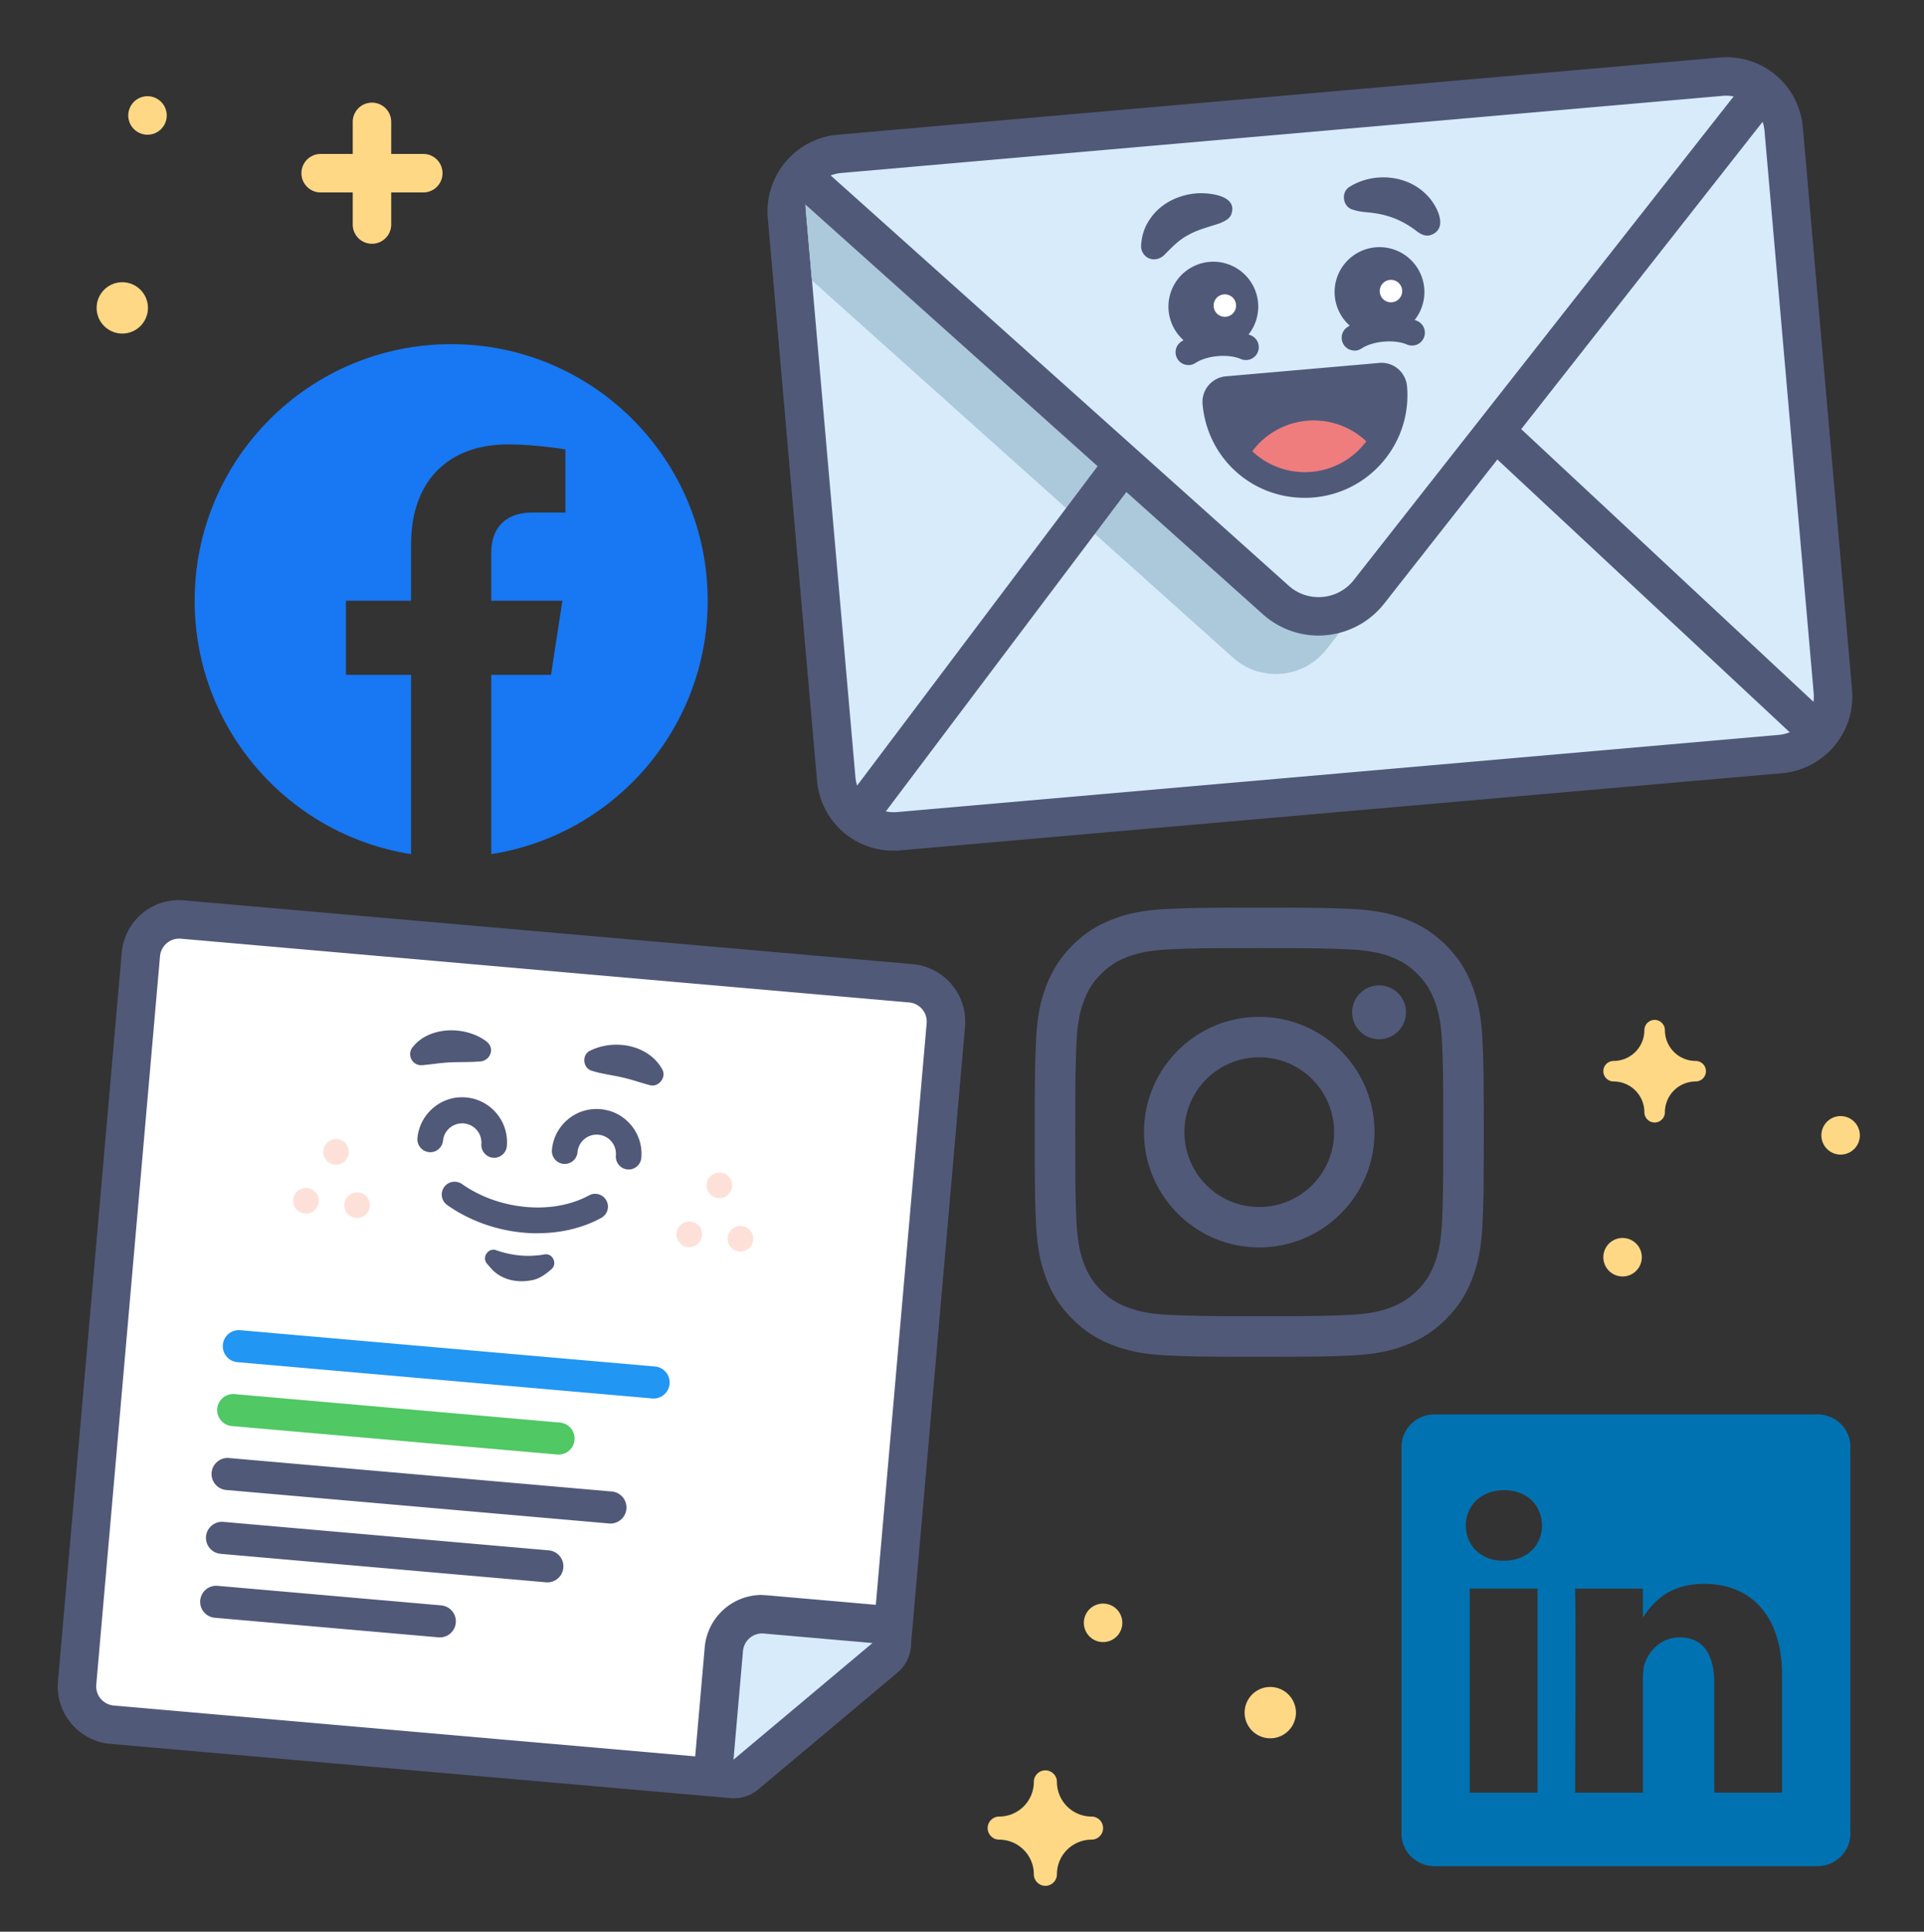
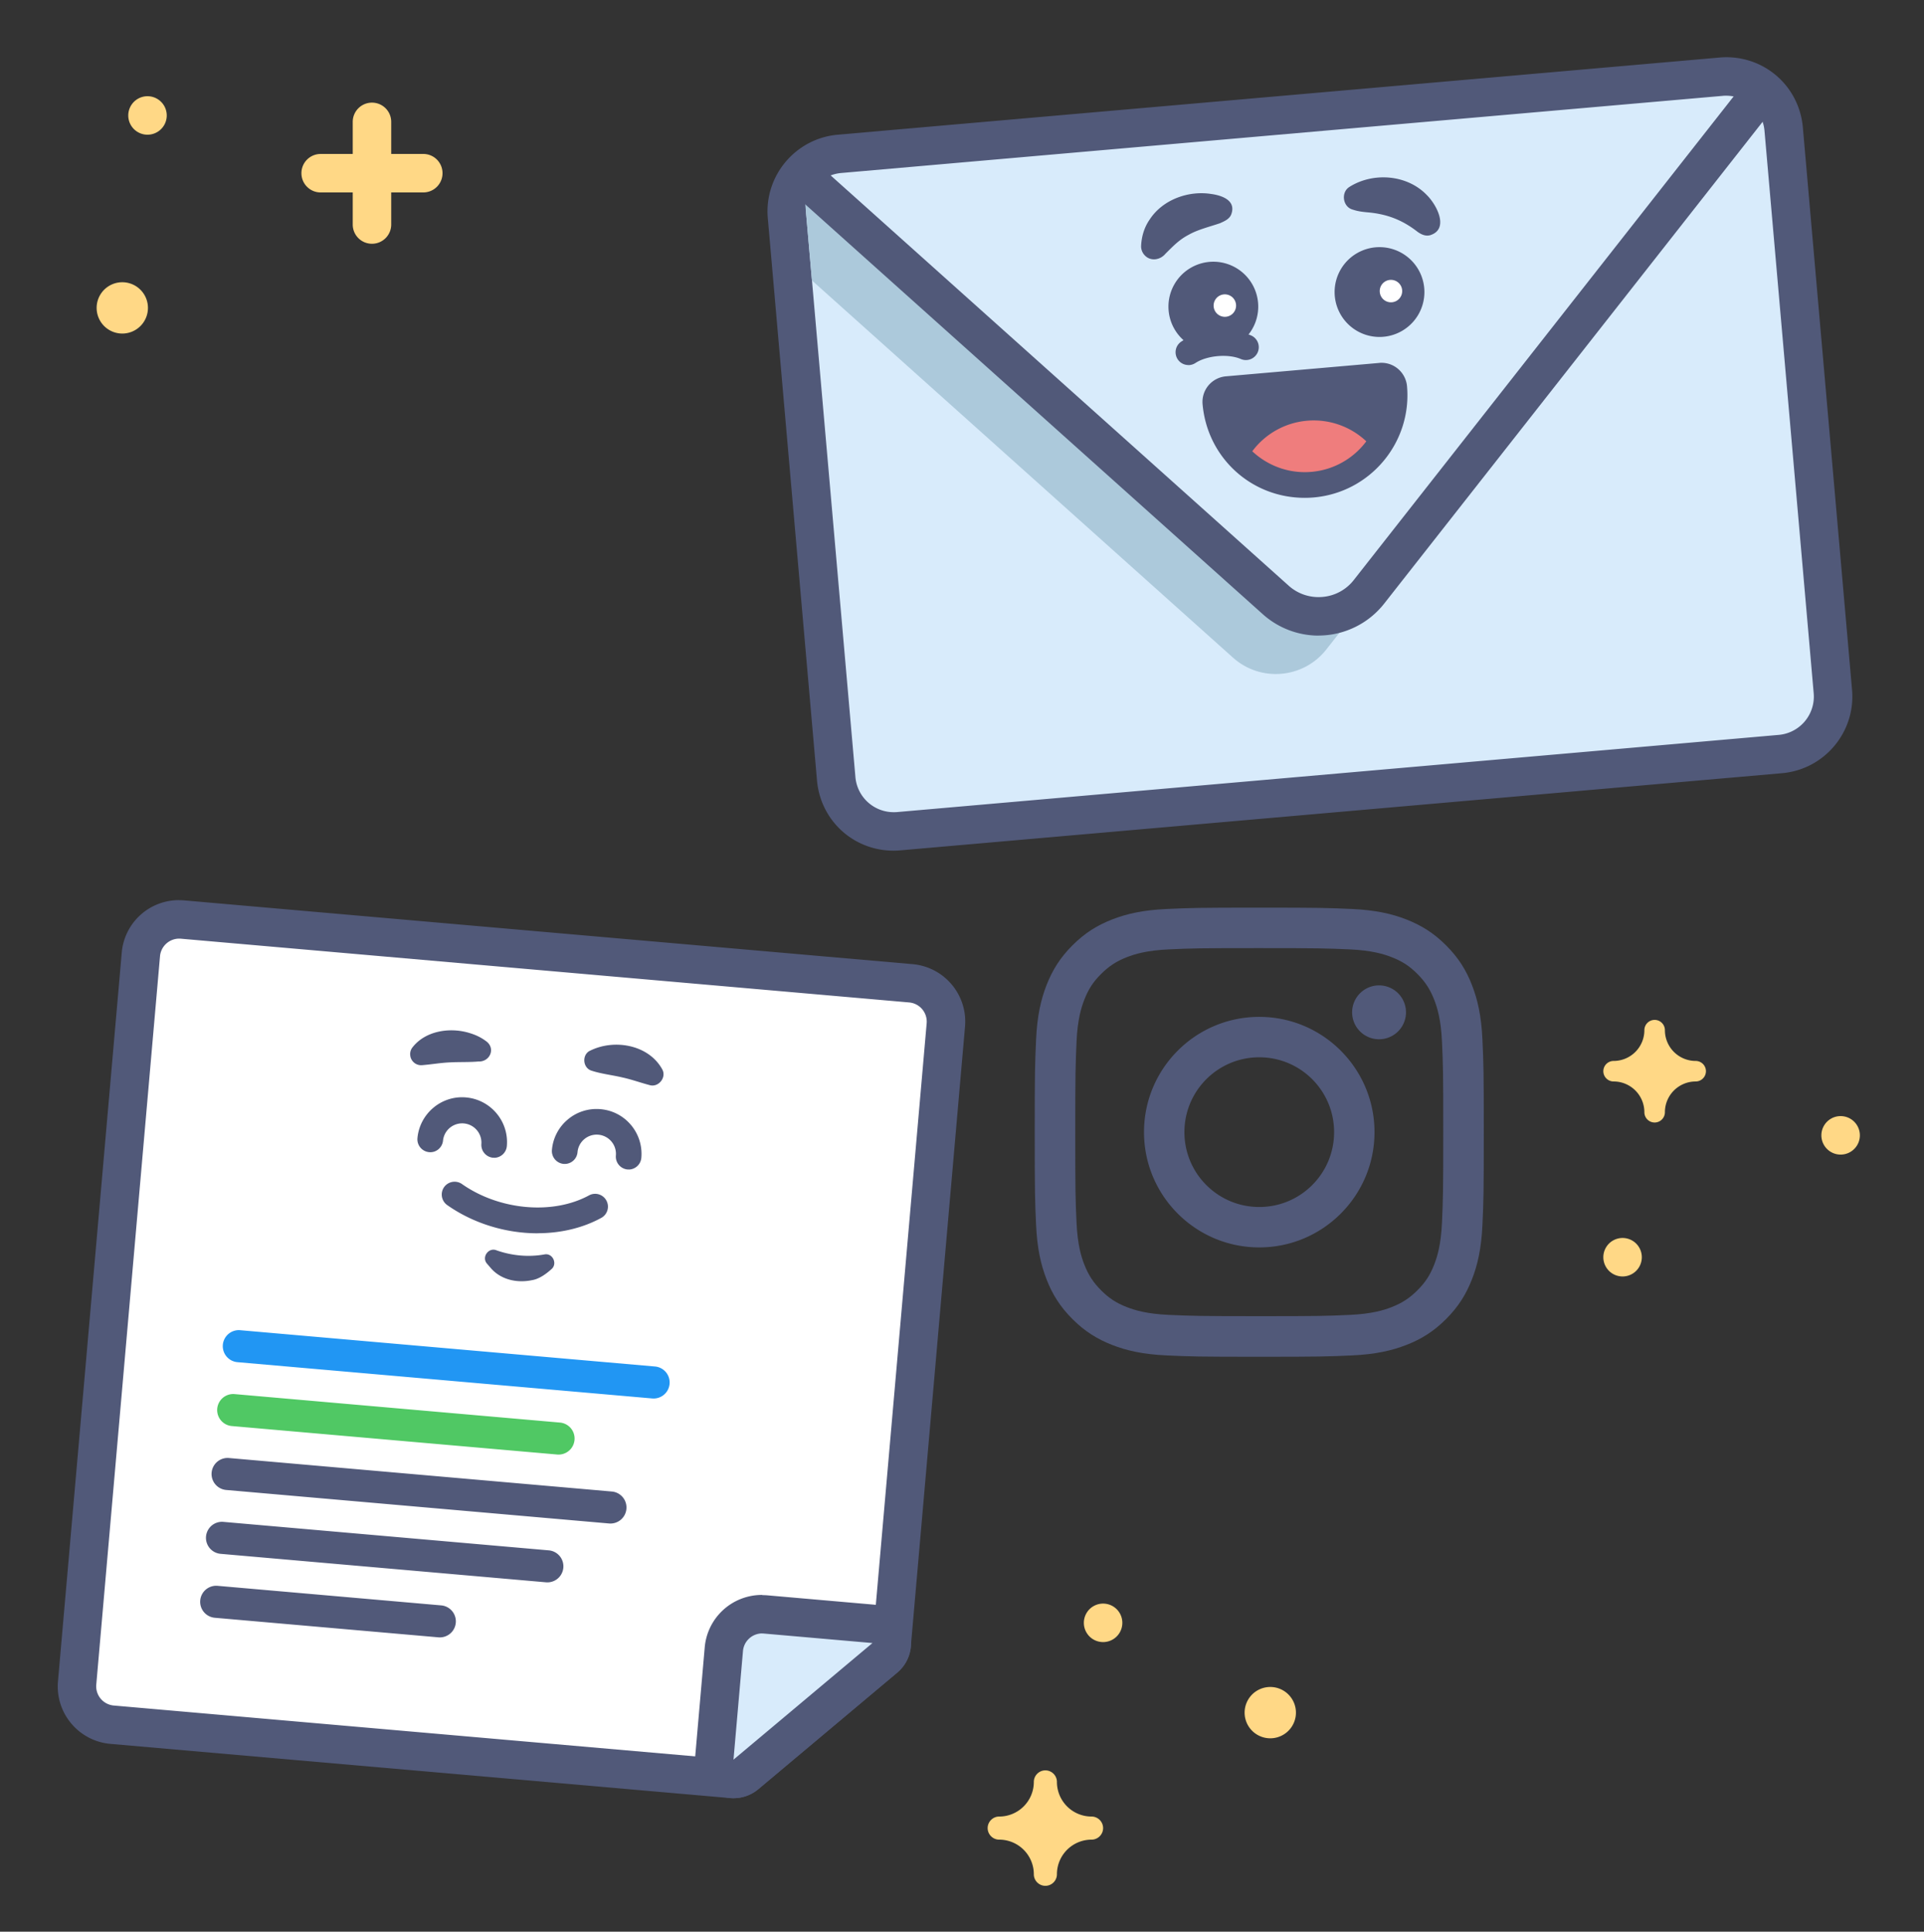
<svg xmlns="http://www.w3.org/2000/svg" width="260" height="261" fill="none">
  <rect width="100%" height="100%" fill="#333333" stroke="none" />
  <g clip-path="url(#a)">
    <path d="M229.147 143.348a4.16 4.16 0 0 1-4.16-4.16 1.39 1.39 0 0 0-1.387-1.386 1.39 1.39 0 0 0-1.387 1.386 4.16 4.16 0 0 1-4.16 4.16 1.39 1.39 0 0 0-1.386 1.387 1.39 1.39 0 0 0 1.386 1.387 4.16 4.16 0 0 1 4.16 4.16 1.39 1.39 0 0 0 1.387 1.386 1.39 1.39 0 0 0 1.387-1.386 4.16 4.16 0 0 1 4.16-4.16 1.39 1.39 0 0 0 1.386-1.387 1.39 1.39 0 0 0-1.386-1.387zm-212.68-98.28a3.467 3.467 0 1 0 0-6.933 3.467 3.467 0 0 0 0 6.933zm202.8 127.4a2.6 2.6 0 1 0 0-5.2 2.6 2.6 0 0 0 0 5.2zM19.933 18.201a2.6 2.6 0 1 0 0-5.2 2.6 2.6 0 0 0 0 5.2zm228.8 137.801a2.6 2.6 0 1 0-.001-5.201 2.6 2.6 0 0 0 .001 5.201zM57.2 20.802h-4.333v-4.334c0-1.438-1.162-2.6-2.6-2.6a2.597 2.597 0 0 0-2.6 2.6v4.334h-4.334a2.596 2.596 0 0 0-2.6 2.6c0 1.438 1.162 2.6 2.6 2.6h4.334v4.333c0 1.438 1.161 2.6 2.6 2.6 1.438 0 2.6-1.162 2.6-2.6V26H57.2c1.439 0 2.6-1.16 2.6-2.6 0-1.438-1.161-2.6-2.6-2.6z" fill="#FFD886" />
    <path d="M170.17 128.103c8.103 0 9.057.035 12.255.174 2.955.138 4.567.632 5.633 1.048 1.413.546 2.427 1.205 3.484 2.271 1.057 1.057 1.716 2.071 2.271 3.484.416 1.066.91 2.678 1.048 5.633.148 3.198.174 4.16.174 12.255s-.035 9.057-.174 12.255c-.138 2.955-.632 4.567-1.048 5.633-.546 1.413-1.205 2.427-2.271 3.484-1.057 1.057-2.071 1.716-3.484 2.271-1.066.416-2.678.91-5.633 1.048-3.198.148-4.16.174-12.255.174s-9.057-.035-12.255-.174c-2.955-.138-4.567-.632-5.633-1.048-1.413-.546-2.427-1.205-3.484-2.271-1.057-1.057-1.716-2.071-2.271-3.484-.416-1.066-.91-2.678-1.048-5.633-.148-3.198-.174-4.16-.174-12.255s.035-9.057.174-12.255c.138-2.955.632-4.567 1.048-5.633.546-1.413 1.205-2.427 2.271-3.484 1.057-1.057 2.071-1.716 3.484-2.271 1.066-.416 2.678-.91 5.633-1.048 3.198-.148 4.16-.174 12.255-.174zm0-5.468c-8.242 0-9.273.034-12.506.182-3.233.147-5.434.658-7.367 1.412-1.993.772-3.683 1.812-5.373 3.502-1.69 1.69-2.721 3.38-3.501 5.373-.754 1.933-1.266 4.134-1.413 7.367-.147 3.232-.182 4.264-.182 12.506s.035 9.273.182 12.506c.147 3.232.659 5.434 1.413 7.366.771 1.994 1.811 3.684 3.501 5.374 1.69 1.69 3.38 2.721 5.373 3.501 1.933.754 4.134 1.265 7.367 1.413 3.233.147 4.273.182 12.506.182s9.273-.035 12.506-.182c3.233-.148 5.434-.659 7.367-1.413 1.993-.771 3.683-1.811 5.373-3.501 1.69-1.69 2.721-3.38 3.501-5.374.754-1.932 1.266-4.134 1.413-7.366.147-3.233.182-4.264.182-12.506s-.035-9.274-.182-12.506c-.147-3.233-.659-5.434-1.413-7.367-.771-1.993-1.811-3.683-3.501-5.373-1.69-1.69-3.38-2.722-5.373-3.502-1.933-.754-4.134-1.265-7.367-1.412-3.233-.148-4.264-.182-12.506-.182z" fill="#515979" />
    <path d="M170.17 137.394c-8.606 0-15.574 6.977-15.574 15.574s6.977 15.574 15.574 15.574 15.574-6.977 15.574-15.574-6.977-15.574-15.574-15.574zm0 25.688c-5.581 0-10.114-4.524-10.114-10.114 0-5.59 4.524-10.114 10.114-10.114 5.59 0 10.114 4.524 10.114 10.114 0 5.59-4.524 10.114-10.114 10.114zm16.189-22.663a3.64 3.64 0 1 0 0-7.28 3.64 3.64 0 0 0 0 7.28z" fill="#515979" />
-     <path d="M60.97 46.498c-19.145 0-34.667 15.522-34.667 34.667 0 17.307 12.68 31.642 29.25 34.242V91.183h-8.805V81.165h8.805v-7.636c0-8.692 5.174-13.485 13.096-13.485 3.796 0 7.756.676 7.756.676v8.528h-4.368c-4.307 0-5.65 2.67-5.65 5.417v6.5h9.61l-1.533 10.018h-8.077v24.224c16.57-2.6 29.25-16.944 29.25-34.242 0-19.145-15.522-34.667-34.667-34.667z" fill="#1877F2" />
-     <path d="M245.57 191.101h-51.697c-2.478 0-4.48 1.959-4.48 4.377v52.303c0 2.418 2.01 4.368 4.48 4.368h51.697c2.479 0 4.481-1.958 4.481-4.376v-52.304c0-2.418-2.011-4.376-4.481-4.376v.008zm-46.956 51.108V214.64h9.161v27.569h-9.161zm4.585-31.33h-.061c-3.077 0-5.061-2.115-5.061-4.767s2.045-4.767 5.182-4.767c3.138 0 5.062 2.054 5.122 4.767 0 2.643-1.984 4.767-5.182 4.767zm37.622 31.33h-9.161v-14.742c0-3.71-1.326-6.232-4.645-6.232-2.531 0-4.039 1.708-4.698 3.354-.242.59-.303 1.413-.303 2.236v15.392h-9.161s.122-24.977 0-27.568h9.161v3.9c1.222-1.881 3.397-4.55 8.259-4.55 6.032 0 10.548 3.943 10.548 12.41v15.808-.008z" fill="#0072B1" />
    <path d="M120.761 112.339a7.752 7.752 0 0 1-7.765-7.124l-6.647-75.98c-.373-4.282 2.808-8.078 7.089-8.45l119.149-10.427c.234-.017.46-.026.685-.026 4.073 0 7.41 3.06 7.765 7.124l6.648 75.98c.372 4.282-2.808 8.078-7.09 8.451l-119.149 10.426a9.39 9.39 0 0 1-.685.026z" fill="#D8EBFB" />
    <path d="M233.272 12.932a5.194 5.194 0 0 1 5.174 4.75l6.647 75.98a5.197 5.197 0 0 1-4.723 5.633l-119.141 10.427c-.156.017-.303.017-.459.017a5.194 5.194 0 0 1-5.174-4.749l-6.647-75.981a5.197 5.197 0 0 1 4.723-5.634L232.813 12.95c.156-.018.303-.018.459-.018zm0-5.2c-.303 0-.607.018-.91.044L113.213 18.2c-5.712.503-9.958 5.556-9.456 11.267l6.648 75.981c.476 5.417 4.922 9.49 10.356 9.49.304 0 .607-.017.91-.043l119.15-10.426c5.711-.503 9.958-5.556 9.455-11.267l-6.647-75.98c-.477-5.417-4.923-9.49-10.357-9.49z" fill="#515979" />
    <path d="m173.255 81.217-64.766-57.382 1.231 14.057 56.905 50.969c3.727 3.336 9.508 2.834 12.602-1.101l4.463-5.677c-3.181 2.02-7.453 1.812-10.435-.849v-.017z" fill="#ACC9DB" />
    <path d="M178.195 85.88a11.32 11.32 0 0 1-7.522-2.87l-63.917-57.243a2.603 2.603 0 0 1 3.475-3.874l63.908 57.235a6.028 6.028 0 0 0 4.576 1.525 5.976 5.976 0 0 0 4.238-2.296l52.997-67.462a2.603 2.603 0 0 1 3.649-.441 2.604 2.604 0 0 1 .442 3.648l-52.997 67.462a11.307 11.307 0 0 1-8.849 4.307v.008z" fill="#515979" />
-     <path d="M245.553 101.436a2.609 2.609 0 0 1-1.777-.702l-42.631-39.771a2.6 2.6 0 0 1 3.544-3.805l42.632 39.771a2.602 2.602 0 0 1 .13 3.675 2.597 2.597 0 0 1-1.898.823v.009zm-129.515 11.336a2.613 2.613 0 0 1-1.56-.52 2.6 2.6 0 0 1-.511-3.64l35.074-46.566a2.592 2.592 0 0 1 3.64-.511 2.6 2.6 0 0 1 .511 3.64l-35.074 46.566a2.609 2.609 0 0 1-2.08 1.04v-.009zm67.002-65.407a1.73 1.73 0 0 1-.945-3.18c2.514-1.647 6.648-2.003 9.404-.824a1.73 1.73 0 0 1 .91 2.28 1.735 1.735 0 0 1-2.28.91c-1.716-.737-4.584-.486-6.136.537-.294.19-.624.286-.944.286l-.009-.01z" fill="#515979" />
    <path d="M186.42 45.527a6.067 6.067 0 1 0 0-12.134 6.067 6.067 0 0 0 0 12.134z" fill="#515979" />
    <path d="M187.928 40.847a1.517 1.517 0 1 0 0-3.033 1.517 1.517 0 0 0 0 3.033z" fill="#fff" />
    <path d="M182.407 25.221c3.207-1.984 7.766-1.637 10.426 1.153 1.361 1.36 3.025 4.594.425 5.408-.641.165-1.213-.113-1.707-.468-2.115-1.646-4.204-2.418-6.856-2.634-.641-.061-1.274-.148-1.854-.347-1.413-.347-1.682-2.392-.442-3.103l.008-.009zm-21.814 24.102a1.73 1.73 0 0 1-.944-3.18c2.513-1.647 6.647-2.002 9.403-.824a1.73 1.73 0 0 1 .91 2.28 1.737 1.737 0 0 1-2.279.91c-1.708-.737-4.576-.486-6.136.537a1.75 1.75 0 0 1-.945.286l-.009-.009z" fill="#515979" />
    <path d="M163.965 47.495a6.066 6.066 0 1 0 0-12.133 6.066 6.066 0 0 0 0 12.133z" fill="#515979" />
    <path d="M165.481 42.806a1.517 1.517 0 1 0 0-3.033 1.517 1.517 0 0 0 0 3.033z" fill="#fff" />
    <path d="M164.935 30.135c-1.343.468-3.024.867-4.238 1.552-1.326.684-2.08 1.482-3.206 2.6-.711.858-2.02 1.066-2.817.19a1.748 1.748 0 0 1-.468-1.29c.061-1.206.407-2.462 1.17-3.546 1.759-2.686 5.243-3.917 8.303-3.432 1.412.191 3.38.85 2.721 2.713-.225.659-.893.945-1.465 1.205v.008zm25.203 22.057a3.481 3.481 0 0 0-1.222-2.357 3.442 3.442 0 0 0-2.227-.815c-.104 0-.2 0-.304.018l-20.722 1.81a3.467 3.467 0 0 0-3.154 3.754c.632 7.219 6.56 12.662 13.806 12.662.407 0 .814-.018 1.222-.052 7.618-.668 13.268-7.402 12.601-15.02z" fill="#515979" />
    <path d="M177.233 63.754a10.348 10.348 0 0 0 7.402-4.126 10.352 10.352 0 0 0-8.008-2.782 10.348 10.348 0 0 0-7.402 4.126c2.08 1.95 4.94 3.05 8.008 2.782z" fill="#EF7D7D" />
    <path d="M99.12 240.363c-.077 0-.147 0-.225-.009l-83.746-7.323a5.15 5.15 0 0 1-3.527-1.838 5.164 5.164 0 0 1-1.196-3.796l8.615-98.427a5.17 5.17 0 0 1 5.174-4.749c.147 0 .303 0 .46.017l98.426 8.615a5.146 5.146 0 0 1 3.528 1.837 5.168 5.168 0 0 1 1.196 3.796l-7.324 83.746a2.607 2.607 0 0 1-.918 1.768l-18.781 15.756a2.578 2.578 0 0 1-1.673.607h-.008z" fill="#fff" />
    <path d="M24.206 126.821c.078 0 .156 0 .225.009l98.428 8.614a2.604 2.604 0 0 1 2.366 2.817l-7.324 83.746-18.78 15.756-83.746-7.323a2.604 2.604 0 0 1-2.366-2.817l8.614-98.427a2.608 2.608 0 0 1 2.592-2.375m0-5.2a7.753 7.753 0 0 0-7.766 7.124l-8.614 98.427a7.769 7.769 0 0 0 1.794 5.694 7.771 7.771 0 0 0 5.295 2.756l83.746 7.324c.147.017.303.017.45.017a5.228 5.228 0 0 0 3.346-1.213l18.781-15.756a5.198 5.198 0 0 0 1.837-3.528l7.323-83.746a7.77 7.77 0 0 0-1.794-5.694 7.775 7.775 0 0 0-5.295-2.756l-98.427-8.614a8.706 8.706 0 0 0-.685-.026l.009-.009z" fill="#515979" />
    <path d="m88.546 184.636-56.119-4.91a2.167 2.167 0 0 0-.377 4.317l56.118 4.91a2.167 2.167 0 0 0 .378-4.317z" fill="#2196F3" />
    <path d="M30.91 196.996a2.167 2.167 0 0 0-.377 4.317l51.802 4.532a2.167 2.167 0 0 0 .378-4.317l-51.802-4.532zm-.753 8.628a2.167 2.167 0 0 0-.378 4.317l44.032 3.853a2.167 2.167 0 0 0 .378-4.317l-44.032-3.853zm-.752 8.643a2.166 2.166 0 1 0-.377 4.316l30.218 2.644a2.166 2.166 0 1 0 .377-4.317l-30.217-2.643z" fill="#515979" />
    <path d="m75.703 192.212-44.031-3.853a2.167 2.167 0 0 0-.378 4.317l44.032 3.853a2.167 2.167 0 0 0 .377-4.317z" fill="#50C864" />
    <path d="M99.12 240.363c-.407 0-.823-.096-1.195-.295a2.582 2.582 0 0 1-1.387-2.531l1.283-14.672a5.17 5.17 0 0 1 5.174-4.75c.147 0 .303 0 .459.018l14.673 1.282a2.604 2.604 0 0 1 1.447 4.585l-18.781 15.756a2.61 2.61 0 0 1-1.672.607z" fill="#D8EBFB" />
    <path d="M102.995 220.707c.078 0 .156 0 .225.008l14.681 1.283-18.78 15.756 1.282-14.681a2.609 2.609 0 0 1 2.592-2.375m0-5.2a7.753 7.753 0 0 0-7.766 7.124l-1.282 14.681a5.205 5.205 0 0 0 5.182 5.66 5.243 5.243 0 0 0 3.346-1.214l18.78-15.756a5.2 5.2 0 0 0 1.621-5.546 5.2 5.2 0 0 0-4.507-3.614l-14.681-1.283a9.203 9.203 0 0 0-.685-.026l-.008-.026zM84.96 158.012h-.157a1.743 1.743 0 0 1-1.577-1.88 2.593 2.593 0 0 0-.598-1.898 2.61 2.61 0 0 0-1.768-.919 2.593 2.593 0 0 0-1.898.598 2.591 2.591 0 0 0-.919 1.768 1.737 1.737 0 0 1-1.88 1.577 1.743 1.743 0 0 1-1.578-1.88 6.019 6.019 0 0 1 2.14-4.117 6.005 6.005 0 0 1 4.43-1.395 6.016 6.016 0 0 1 4.116 2.14 6.047 6.047 0 0 1 1.396 4.429 1.734 1.734 0 0 1-1.725 1.586l.017-.009zm-5.21-16.051c3.25-1.62 7.896-.814 9.733 2.505.633 1.101-.494 2.496-1.69 2.149-1.334-.355-2.418-.762-3.735-1.048-1.24-.295-2.886-.494-4.082-.893-1.24-.347-1.378-2.175-.234-2.713h.009zm-12.965 14.465h-.156a1.743 1.743 0 0 1-1.577-1.881 2.602 2.602 0 0 0-5.183-.45c-.086.953-.927 1.672-1.88 1.577a1.744 1.744 0 0 1-1.578-1.881c.295-3.328 3.25-5.815 6.57-5.512 3.336.295 5.806 3.242 5.512 6.57a1.734 1.734 0 0 1-1.725 1.586l.017-.009zm-2.088-13.008c-1.1.112-2.687.06-3.805.121-1.343.052-2.479.269-3.857.381a1.482 1.482 0 0 1-1.603-1.369 1.46 1.46 0 0 1 .312-1.04c1.75-2.245 5.035-2.73 7.627-1.959.858.252 1.603.581 2.4 1.188 1.205.979.416 2.712-1.074 2.686v-.008zm7.938 23.217c-4.238 0-8.623-1.3-12.202-3.813a1.743 1.743 0 0 1-.425-2.418 1.743 1.743 0 0 1 2.418-.425c5.061 3.554 12.28 4.195 17.169 1.534a1.727 1.727 0 0 1 2.348.694c.46.84.148 1.889-.693 2.348-2.557 1.396-5.547 2.072-8.623 2.072l.008.008zm-5.546 2.297c2.054.728 4.307.945 6.456.563 1.144-.251 1.855 1.292.945 2.011-.72.65-1.655 1.309-2.574 1.456-1.941.416-4.1 0-5.495-1.517l-.598-.693c-.788-.875.191-2.253 1.266-1.82z" fill="#515979" />
-     <path d="M93.15 168.507a1.733 1.733 0 1 0 0-3.467 1.733 1.733 0 0 0 0 3.467zm6.907.599a1.733 1.733 0 1 0 0-3.467 1.733 1.733 0 0 0 0 3.467zm-2.843-7.211a1.733 1.733 0 1 0 0-3.467 1.733 1.733 0 0 0 0 3.467zm-55.865 2.08a1.733 1.733 0 1 0 0-3.467 1.733 1.733 0 0 0 0 3.467zm6.907.598a1.733 1.733 0 1 0 0-3.467 1.733 1.733 0 0 0 0 3.467zm-2.843-7.202a1.733 1.733 0 1 0 0-3.467 1.733 1.733 0 0 0 0 3.467z" fill="#FDE1D9" />
    <path d="M147.507 245.441a4.682 4.682 0 0 1-4.68-4.68c0-.858-.702-1.56-1.56-1.56-.858 0-1.56.702-1.56 1.56a4.683 4.683 0 0 1-4.68 4.68c-.858 0-1.56.702-1.56 1.56 0 .858.702 1.56 1.56 1.56a4.683 4.683 0 0 1 4.68 4.68c0 .858.702 1.56 1.56 1.56.858 0 1.56-.702 1.56-1.56a4.683 4.683 0 0 1 4.68-4.68c.858 0 1.56-.702 1.56-1.56 0-.858-.702-1.56-1.56-1.56zm1.56-23.573a2.6 2.6 0 1 0 0-5.2 2.6 2.6 0 0 0 0 5.2zm22.533 13a3.467 3.467 0 1 0 0-6.933 3.467 3.467 0 0 0 0 6.933z" fill="#FFD886" />
  </g>
  <defs>
    <clipPath id="a">
      <path fill="#fff" transform="translate(0 .868)" d="M0 0h260v260H0z" />
    </clipPath>
  </defs>
</svg>